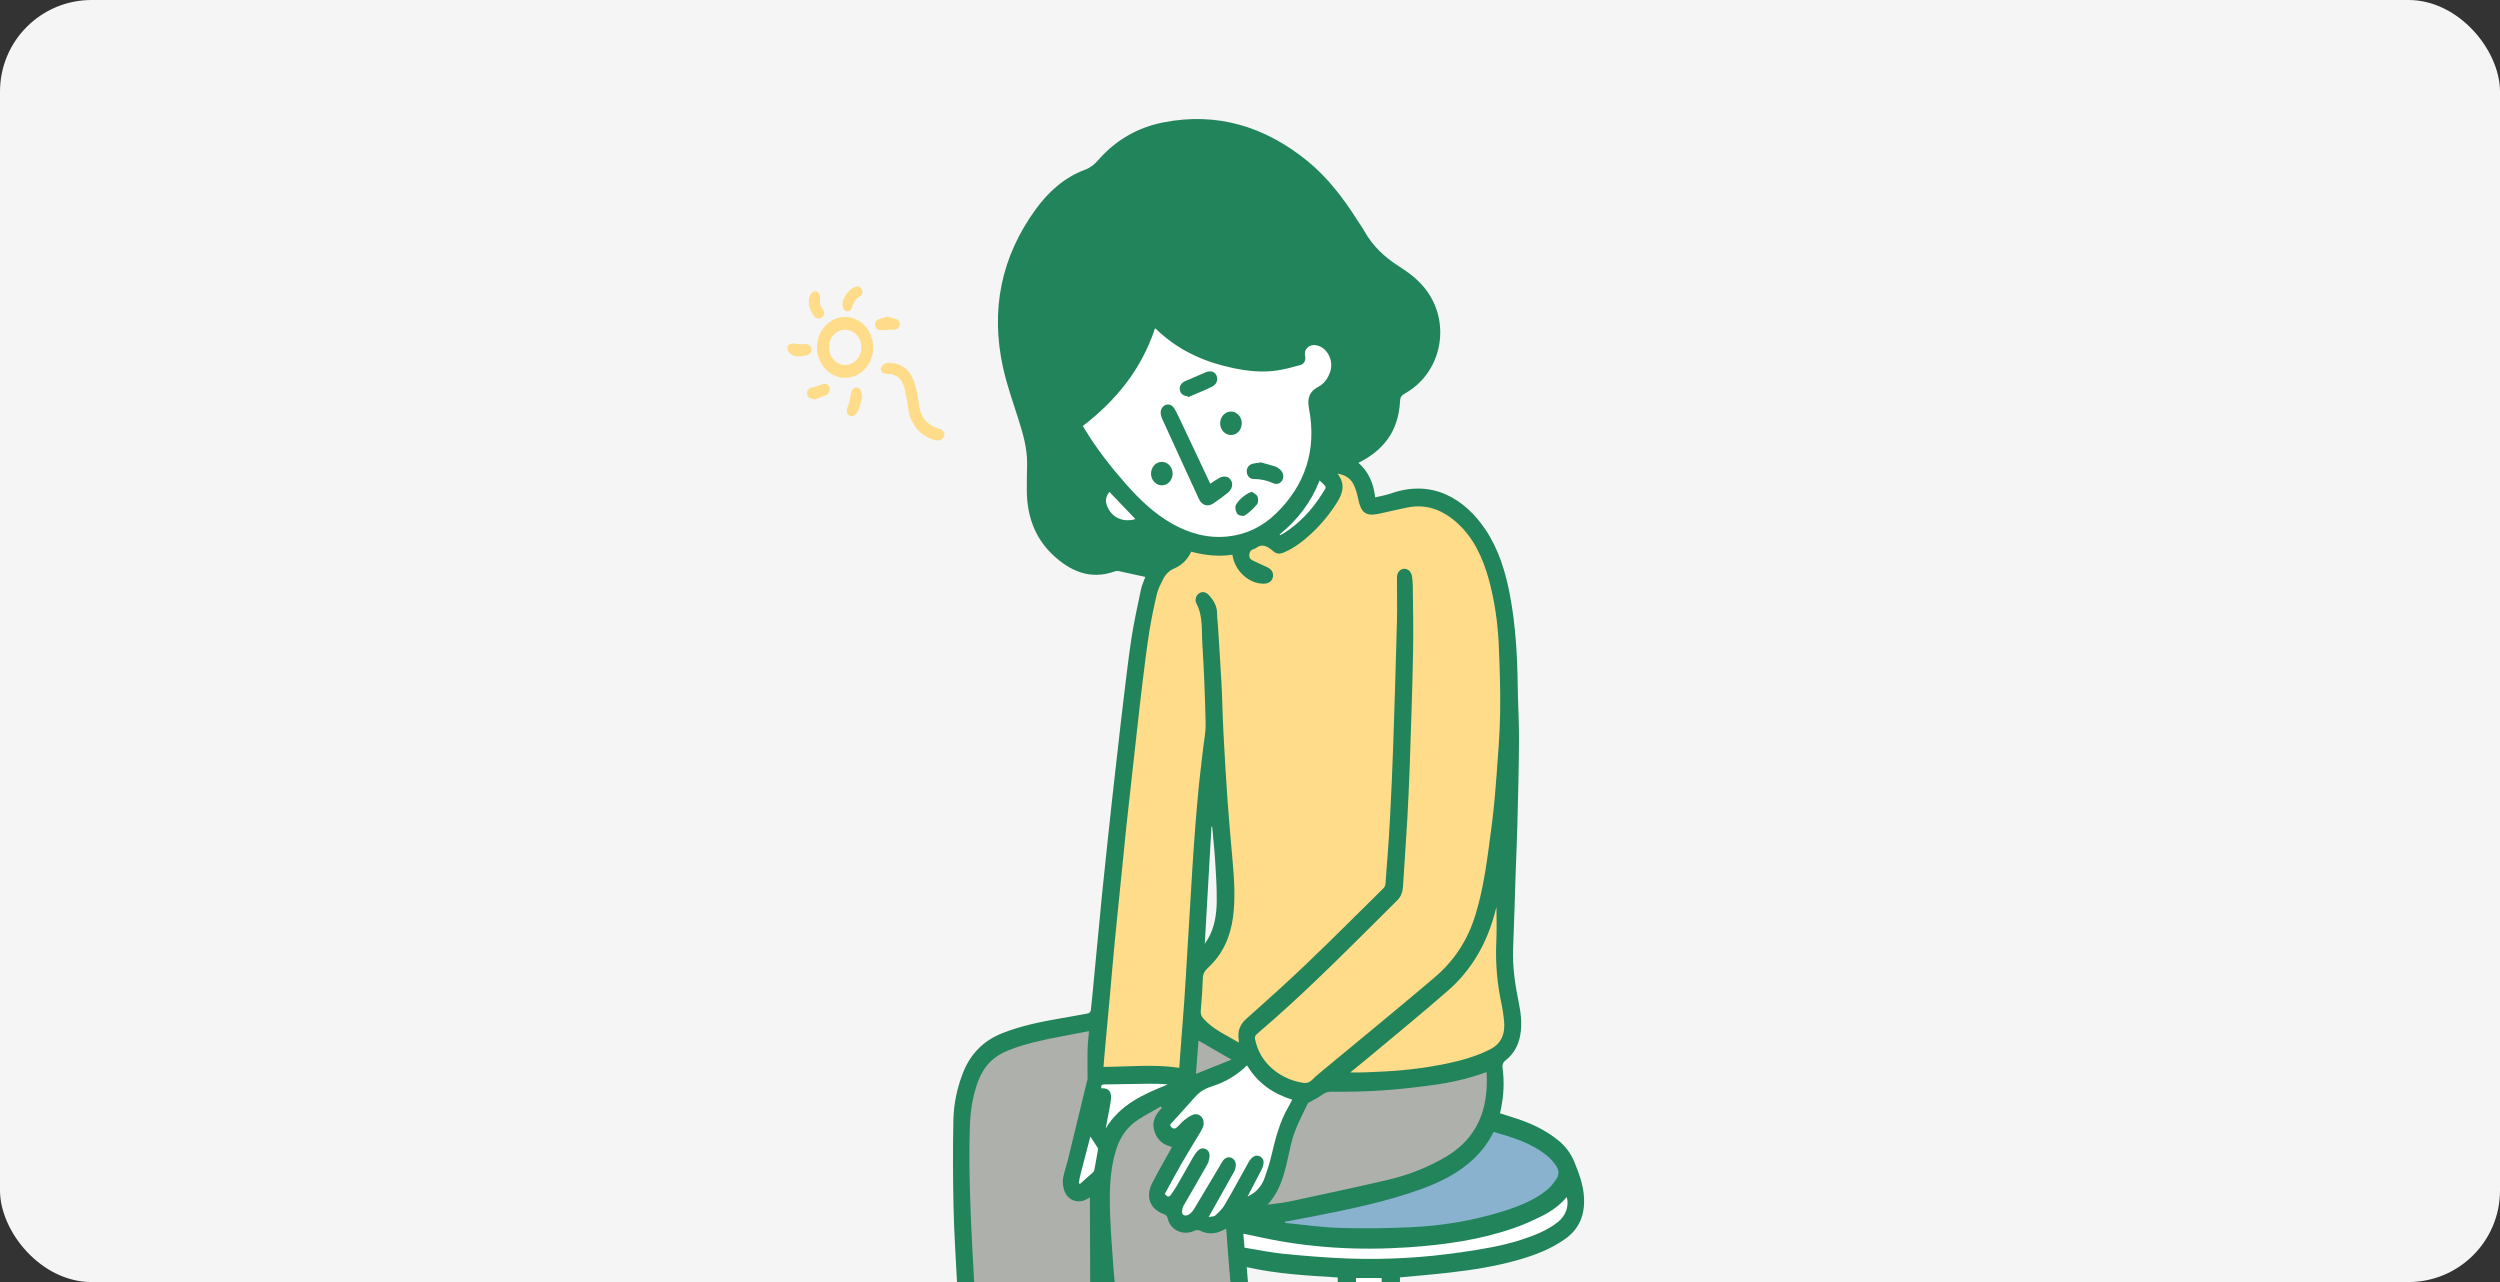
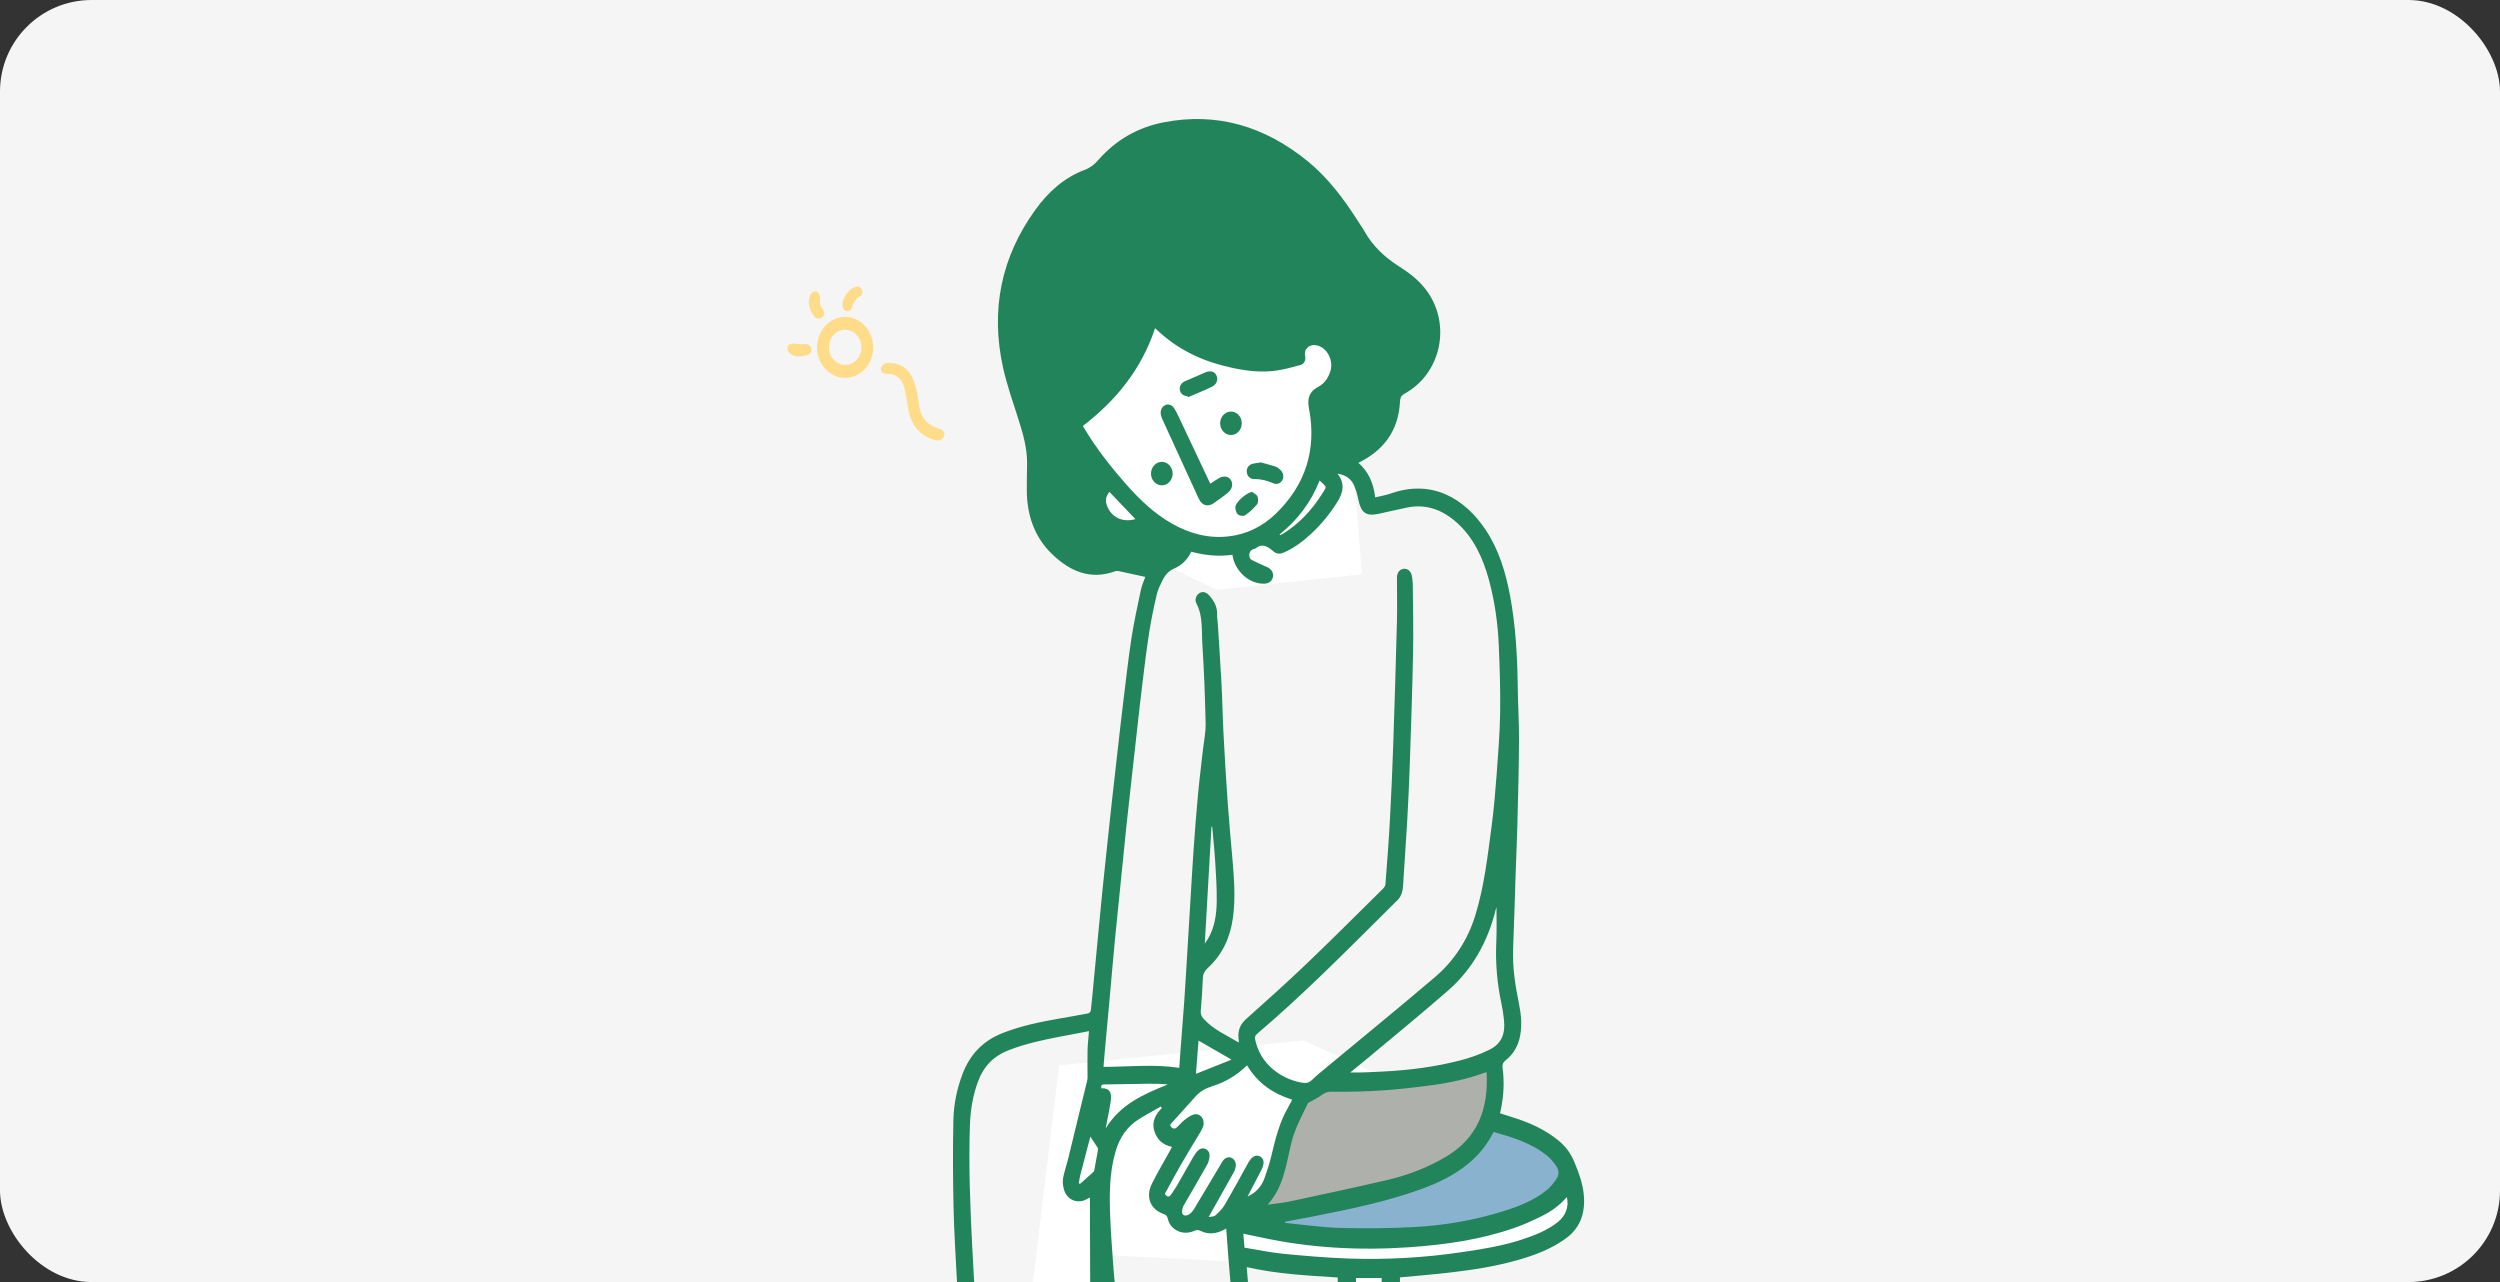
<svg xmlns="http://www.w3.org/2000/svg" width="273" height="140" viewBox="0 0 273 140" fill="none">
  <rect x="0" y="0" width="273" height="140" fill="#333333" stroke="none" />
  <g clip-path="url(#clip0_126_15249)">
    <rect width="273" height="140" rx="10" fill="#F5F5F5" />
    <g clip-path="url(#clip1_126_15249)">
      <path d="M132.851 64.407L116.203 56.34L118.24 29.455L146.219 31.666L148.723 62.711L132.851 64.407Z" fill="white" />
      <path d="M115.658 116.345L142.315 113.619L171.173 126.699L172.487 132.184L169.361 135.238L152.238 138.361L151.849 172.815L166.313 174.156L169.439 176.013L167.401 177.734L148.49 178.662L138.552 178.325L136.608 183.244L119.562 186.384L116.125 183.582L115.969 180.494L125.27 175.186L147.315 172.266L147.004 138.361L119.896 137.019L119.484 173.853L101.661 177.734L98.457 175.793L99.212 172.266L109.64 166.114L115.658 116.345Z" fill="white" />
      <path d="M125.682 34.206L132.151 38.619L141.841 39.294L142.704 36.754L145.752 37.919L146.141 41.969L144.189 44.18L144.757 50.154L149.267 48.88L153.178 41.969L156.227 37.919L155.356 32.256L148.956 26.83L142.167 17.751L133.24 13.937L125.27 14.991L113.232 23.86L109.484 33.446L112.921 48.205L113.776 57.538L118.862 61.858H126.747L130.114 59.234L125.682 56.795L122.377 57.791L120.036 54.652L120.767 52.458L117.377 46.222L123.629 39.463L125.682 34.206Z" fill="#21845A" />
-       <path d="M164.267 91.039V67.85L162.012 59.057L156.227 54.391H149.034C149.034 54.391 147.471 50.458 147.082 50.433C146.693 50.408 144.757 51.648 144.757 51.648L145.752 53.699L140.13 59.563L137.385 58.627L128.824 60.23L125.682 62.871L119.484 117.248H129.904L130.239 111.78L130.651 112.599L138.412 117.248L142.238 119.535L146.063 118.252L162.347 115.915L165.131 112.599L164.26 91.039H164.267ZM130.651 105.072L132.206 79.503L133.66 100L130.651 105.08V105.072Z" fill="#FFDC89" />
      <path d="M137.113 133.281L141.102 122.767L143.598 119.088L163.342 115.982L162.354 123.197L155.853 128.868L137.113 133.281Z" fill="#AEB0AB" />
-       <path d="M135.177 133.281L137.86 173.852L133.163 175.793L125.27 175.101L120.503 145.331L119.484 168.089L111.825 168.899L107.058 167.127L104.865 120.834L108.077 114.37L119.897 111.315L116.701 129.973L119.057 130.31L120.254 128.108L121.359 122.319L129.648 118.859L130.239 111.788L136.133 115.889L127.929 120.834L127.525 124.116L129.142 124.631L126.289 130.707L129.142 133.281L132.541 133.711L135.177 133.281Z" fill="#AEB0AB" />
      <path d="M136.607 133.281L145.519 135.577L163.342 134.134L171.935 129.282L170.162 124.969L163.342 122.261L158.023 127.433L136.607 133.281Z" fill="#88B2CE" />
      <path d="M97.353 174.115C97.843 171.963 99.329 170.883 101.055 170.056C101.319 169.929 101.584 169.811 101.848 169.684C102.952 169.153 104.103 168.706 105.153 168.064C106.467 167.271 106.179 167.609 106.109 166.09C106.032 164.486 105.923 162.883 105.822 161.28C105.697 159.423 105.565 157.567 105.441 155.719C105.34 154.234 105.254 152.757 105.161 151.272C105.029 149.145 104.896 147.019 104.772 144.892C104.679 143.247 104.577 141.601 104.5 139.947C104.368 137.239 104.181 134.522 104.126 131.804C104.056 128.623 104.041 125.442 104.111 122.261C104.15 120.59 104.492 118.936 105.075 117.366C105.899 115.138 107.369 113.645 109.445 112.826C111.491 112.016 113.606 111.586 115.744 111.215C116.778 111.029 117.813 110.86 118.847 110.658C118.956 110.632 119.103 110.455 119.119 110.329C119.243 109.257 119.337 108.185 119.438 107.114C119.593 105.46 119.749 103.806 119.912 102.152C120.06 100.616 120.2 99.08 120.355 97.544C120.534 95.789 120.721 94.034 120.907 92.27C121.079 90.633 121.25 88.996 121.436 87.359C121.638 85.503 121.856 83.646 122.066 81.781C122.268 80.009 122.463 78.246 122.68 76.474C122.96 74.221 123.209 71.959 123.551 69.715C123.831 67.917 124.22 66.145 124.593 64.373C124.702 63.875 124.928 63.403 125.068 62.998C124.119 62.787 123.163 62.576 122.206 62.373C122.058 62.339 121.895 62.339 121.755 62.39C119.065 63.36 116.817 62.39 114.834 60.458C112.991 58.652 112.159 56.323 112.128 53.648C112.12 52.66 112.144 51.665 112.159 50.678C112.183 48.939 111.7 47.319 111.187 45.707C110.604 43.876 109.959 42.053 109.539 40.172C108.131 33.809 109.352 28.029 113.069 22.898C114.484 20.941 116.234 19.379 118.442 18.552C119.041 18.333 119.484 17.987 119.912 17.498C121.864 15.261 124.282 13.903 127.051 13.363C132.859 12.224 138.093 13.776 142.782 17.59C144.998 19.396 146.732 21.692 148.287 24.147C148.521 24.518 148.785 24.873 148.995 25.253C149.92 26.898 151.211 28.088 152.728 29.058C153.894 29.801 155.014 30.636 155.854 31.826C158.49 35.531 157.339 40.796 153.404 42.973C153.046 43.167 152.899 43.395 152.883 43.809C152.72 47.108 151.04 49.209 148.334 50.542C149.423 51.488 149.99 52.745 150.169 54.314C150.752 54.171 151.351 54.078 151.919 53.876C156.367 52.315 159.936 54.416 162.238 57.867C163.669 60.019 164.415 62.474 164.897 65.048C165.512 68.322 165.691 71.638 165.737 74.972C165.761 76.904 165.885 78.845 165.877 80.777C165.862 83.857 165.776 86.929 165.698 90.009C165.652 91.764 165.574 93.519 165.512 95.275C165.418 98.051 165.341 100.827 165.232 103.603C165.154 105.612 165.457 107.569 165.854 109.519C166.095 110.691 166.227 111.881 166.002 113.088C165.792 114.219 165.255 115.122 164.415 115.788C164.081 116.05 164.034 116.328 164.089 116.7C164.283 118.168 164.205 119.628 163.91 121.079C163.879 121.223 163.848 121.366 163.801 121.569C164.275 121.72 164.742 121.881 165.216 122.024C166.997 122.573 168.684 123.324 170.177 124.539C170.947 125.163 171.523 125.931 171.919 126.893C172.44 128.151 172.907 129.408 172.977 130.826C173.062 132.733 172.425 134.209 170.955 135.264C169.361 136.412 167.58 137.07 165.753 137.593C163.319 138.285 160.838 138.673 158.342 138.96C156.53 139.171 154.718 139.315 152.875 139.492V171.701C153.039 171.718 153.21 171.735 153.389 171.743C156.748 171.802 160.107 172.03 163.443 172.503C165.146 172.739 166.841 173.026 168.451 173.684C168.972 173.895 169.485 174.207 169.905 174.596C170.628 175.271 170.628 176.275 169.905 176.958C169.485 177.355 168.972 177.667 168.451 177.87C166.608 178.612 164.68 178.899 162.743 179.144C156.935 179.886 151.102 179.996 145.263 179.76C143.482 179.684 141.701 179.498 139.928 179.363C139.656 179.346 139.376 179.329 139.104 179.313C138.979 179.844 138.894 180.359 138.731 180.848C137.968 183.161 136.351 184.452 134.236 184.983C132.79 185.346 131.304 185.515 129.827 185.734C127.968 186.013 126.102 186.241 124.243 186.502C123.303 186.637 122.362 186.781 121.421 186.932C121.359 186.941 121.304 186.983 121.25 187.008H119.088C119.033 186.975 118.979 186.932 118.917 186.924C118.038 186.781 117.237 186.435 116.537 185.844C115.355 184.848 114.741 183.54 114.865 181.903C114.966 180.604 115.651 179.65 116.701 179.102C117.859 178.486 119.072 177.988 120.27 177.473C121.638 176.891 122.937 176.199 123.971 175.245C122.634 167.085 121.833 158.934 120.869 150.808C120.853 150.943 120.853 151.069 120.853 151.196C120.736 156.461 120.62 161.735 120.503 167.001C120.495 167.524 120.488 168.022 120.075 168.393C120.037 168.427 120.044 168.545 120.052 168.621C120.153 169.195 120.316 169.76 120.371 170.334C120.464 171.321 120.503 172.317 120.215 173.279C119.764 174.756 118.73 175.617 117.432 175.988C115.487 176.536 113.52 176.958 111.545 177.346C109.375 177.777 107.198 178.123 105.013 178.477C103.512 178.722 101.996 178.916 100.479 178.612C99.002 178.317 97.898 177.524 97.454 175.87C97.416 175.735 97.369 175.6 97.33 175.456V174.106L97.353 174.115ZM136.312 130.623C137.16 130.218 137.774 129.543 138.101 128.615C138.388 127.813 138.653 126.986 138.847 126.151C139.283 124.311 139.741 122.488 140.698 120.86C140.846 120.615 140.97 120.345 141.11 120.083C139.049 119.442 137.346 118.303 136.18 116.337C135.06 117.417 133.8 118.176 132.377 118.615C131.685 118.826 131.048 119.172 130.534 119.754C129.71 120.691 128.87 121.594 128.038 122.522C127.906 122.674 127.665 122.809 127.898 123.071C128.108 123.298 128.342 123.282 128.559 123.071C128.824 122.826 129.049 122.531 129.329 122.311C129.64 122.075 129.967 121.822 130.324 121.712C131.009 121.493 131.6 122.176 131.405 122.927C131.335 123.18 131.203 123.417 131.071 123.644C130.387 124.792 129.679 125.914 129.018 127.07C128.388 128.167 127.789 129.298 127.198 130.378C127.509 130.783 127.719 130.724 127.929 130.378C128.116 130.083 128.326 129.804 128.505 129.501C129.104 128.463 129.687 127.408 130.286 126.37C130.433 126.117 130.597 125.872 130.791 125.67C131.048 125.408 131.374 125.315 131.709 125.501C132.051 125.695 132.129 126.049 132.066 126.429C132.027 126.674 131.957 126.935 131.841 127.146C130.993 128.648 130.13 130.142 129.259 131.636C129.072 131.956 129.01 132.479 129.189 132.64C129.391 132.825 129.78 132.733 130.083 132.42C130.192 132.302 130.301 132.184 130.379 132.049C131.335 130.454 132.284 128.859 133.233 127.264C133.334 127.087 133.435 126.902 133.552 126.741C133.824 126.378 134.213 126.277 134.547 126.471C134.881 126.665 135.029 127.079 134.912 127.518C134.874 127.678 134.819 127.838 134.749 127.973C133.901 129.492 133.046 131.011 132.191 132.53C132.136 132.623 132.082 132.716 131.981 132.901C132.292 132.834 132.556 132.868 132.704 132.733C133.077 132.395 133.466 132.032 133.723 131.593C134.625 130.058 135.472 128.48 136.343 126.919C136.724 126.243 137.237 126.024 137.665 126.328C138.077 126.615 138.085 127.104 137.72 127.805C137.237 128.724 136.763 129.653 136.281 130.572C136.265 130.598 136.25 130.631 136.234 130.657L136.328 130.623H136.312ZM135.278 113.831C135.278 113.704 135.278 113.62 135.262 113.535C135.138 112.615 135.387 111.89 136.071 111.282C138.303 109.291 140.535 107.291 142.696 105.223C145.511 102.532 148.264 99.772 151.032 97.038C151.149 96.92 151.274 96.734 151.289 96.566C151.468 94.22 151.655 91.874 151.779 89.519C151.927 86.819 152.043 84.127 152.137 81.427C152.292 76.862 152.432 72.305 152.549 67.74C152.588 66.179 152.541 64.618 152.549 63.057C152.549 62.517 152.875 62.137 153.319 62.111C153.754 62.086 154.12 62.432 154.19 62.955C154.228 63.234 154.267 63.521 154.275 63.808C154.298 66.314 154.361 68.82 154.306 71.326C154.228 75.377 154.081 79.427 153.949 83.478C153.879 85.486 153.785 87.494 153.676 89.503C153.536 91.924 153.358 94.355 153.21 96.776C153.171 97.392 153.008 97.907 152.572 98.329C151.911 98.971 151.266 99.629 150.613 100.278C146.336 104.523 142.082 108.793 137.517 112.683C136.95 113.172 136.958 113.172 137.167 113.94C137.922 116.632 140.418 117.999 142.354 118.252C142.727 118.303 143 118.193 143.287 117.915C143.746 117.459 144.252 117.062 144.742 116.649C148.723 113.341 152.735 110.075 156.678 106.717C158.77 104.936 160.278 102.675 161.126 99.882C162.106 96.675 162.463 93.35 162.907 90.043C163.148 88.22 163.295 86.38 163.435 84.541C163.599 82.313 163.778 80.085 163.816 77.849C163.855 75.402 163.77 72.955 163.669 70.516C163.568 68.078 163.226 65.664 162.588 63.31C161.935 60.922 160.932 58.745 159.127 57.108C157.541 55.673 155.745 54.998 153.676 55.42C152.619 55.631 151.577 55.892 150.527 56.112C149.151 56.399 148.622 55.994 148.319 54.508C148.217 54.002 148.077 53.496 147.875 53.032C147.541 52.264 146.942 51.867 146.056 51.724C146.942 52.855 146.639 53.859 146.001 54.871C145.216 56.12 144.298 57.234 143.248 58.221C142.315 59.099 141.312 59.858 140.154 60.348C139.765 60.508 139.415 60.508 139.065 60.213C138.482 59.715 137.883 59.276 137.129 59.867C137.066 59.917 136.973 59.934 136.895 59.96C136.631 60.036 136.475 60.204 136.429 60.508C136.382 60.82 136.483 61.048 136.74 61.175C137.261 61.437 137.79 61.673 138.326 61.909C138.824 62.128 139.073 62.491 139.01 62.955C138.948 63.428 138.575 63.732 138.038 63.74C136.398 63.774 134.827 62.356 134.578 60.576C133.062 60.804 131.561 60.643 130.083 60.247C129.663 61.133 129.026 61.74 128.209 62.086C127.642 62.331 127.261 62.744 126.988 63.293C126.732 63.799 126.46 64.322 126.327 64.879C126.009 66.238 125.721 67.605 125.503 68.989C125.215 70.803 124.998 72.626 124.772 74.457C124.555 76.212 124.36 77.967 124.166 79.714C123.987 81.317 123.808 82.929 123.629 84.532C123.419 86.439 123.201 88.338 122.999 90.245C122.789 92.237 122.595 94.237 122.393 96.237C122.183 98.355 121.957 100.464 121.755 102.582C121.568 104.506 121.405 106.43 121.234 108.354C121.024 110.683 120.806 113.012 120.596 115.333C120.558 115.729 120.534 116.117 120.503 116.506C123.295 116.489 126.024 116.193 128.777 116.607C128.8 116.219 128.816 115.898 128.847 115.569C129.002 113.518 129.166 111.476 129.314 109.426C129.446 107.51 129.555 105.595 129.671 103.679C129.803 101.494 129.936 99.308 130.068 97.123C130.161 95.637 130.239 94.161 130.348 92.675C130.488 90.701 130.635 88.726 130.822 86.76C130.97 85.14 131.18 83.52 131.359 81.9C131.468 80.938 131.678 79.967 131.654 79.005C131.592 76.111 131.483 73.216 131.296 70.322C131.203 68.837 131.382 67.293 130.651 65.9C130.433 65.487 130.612 65.023 130.939 64.795C131.265 64.567 131.67 64.618 131.996 64.972C132.525 65.546 132.929 66.187 132.906 67.065C132.898 67.453 132.968 67.841 132.992 68.229C133.124 70.373 133.272 72.508 133.388 74.651C133.482 76.423 133.505 78.195 133.598 79.959C133.73 82.49 133.878 85.022 134.057 87.545C134.205 89.654 134.407 91.756 134.586 93.857C134.765 95.966 134.928 98.068 134.64 100.186C134.345 102.38 133.489 104.228 131.926 105.671C131.608 105.966 131.366 106.295 131.351 106.801C131.304 107.983 131.234 109.173 131.125 110.345C131.087 110.734 131.188 110.978 131.429 111.248C132.517 112.455 133.948 113.046 135.293 113.856L135.278 113.831ZM119.99 52.205C119.912 52.087 119.85 51.985 119.78 51.893C118.575 50.272 117.369 48.652 116.576 46.737C116.288 46.045 116.327 45.69 116.872 45.226C117.688 44.534 118.536 43.876 119.298 43.117C121.996 40.442 124.189 37.421 124.694 33.311C124.741 32.906 124.974 32.594 125.387 32.51C125.768 32.434 126.032 32.628 126.281 32.931C126.833 33.59 127.346 34.324 127.999 34.855C131.716 37.91 135.916 38.973 140.503 38.282C140.628 38.265 140.791 38.062 140.822 37.919C141.056 36.855 141.67 36.197 142.603 35.86C144.672 35.109 147.09 36.974 147.238 39.446C147.362 41.42 146.561 42.88 145.053 43.918C144.881 44.036 144.811 44.121 144.835 44.365C144.944 45.37 145.037 46.382 145.091 47.395C145.123 47.91 145.053 48.433 145.014 49.074C145.628 48.99 146.219 48.973 146.787 48.83C149.158 48.23 150.815 46.357 150.924 43.893C150.986 42.45 151.507 41.64 152.673 40.965C155.784 39.193 156.258 34.948 153.676 32.366C153.046 31.733 152.3 31.21 151.561 30.721C149.944 29.657 148.583 28.333 147.518 26.611C146.561 25.058 145.535 23.54 144.423 22.113C142.494 19.649 140.169 17.734 137.377 16.51C134.446 15.228 131.429 14.679 128.272 15.118C125.192 15.548 122.61 17.017 120.511 19.472C120.177 19.86 119.819 20.063 119.376 20.223C117.315 20.966 115.705 22.426 114.407 24.248C111.148 28.839 110.091 34.003 111.335 39.657C111.708 41.345 112.245 43.007 112.82 44.627C113.746 47.226 114.181 49.884 114.002 52.669C113.971 53.099 113.994 53.538 114.01 53.977C114.127 56.492 115.145 58.449 117.105 59.791C118.256 60.576 119.516 61.031 120.876 60.517C121.638 60.23 122.338 60.255 123.093 60.517C124.617 61.031 126.11 60.922 127.541 60.12C127.797 59.977 128.015 59.757 128.24 59.58C127.307 59.023 126.444 58.508 125.581 57.994C124.15 59.04 122.144 59.032 120.713 57.985C119.103 56.804 118.147 54.053 119.974 52.205H119.99ZM118.925 112.599C117.875 112.801 116.848 112.995 115.822 113.189C113.87 113.561 111.934 113.974 110.06 114.717C108.504 115.333 107.408 116.438 106.794 118.109C106.234 119.636 105.969 121.248 105.915 122.877C105.759 127.34 105.946 131.796 106.172 136.243C106.312 139.002 106.483 141.753 106.638 144.513C106.755 146.58 106.864 148.647 106.996 150.715C107.167 153.407 107.369 156.099 107.548 158.79C107.719 161.398 107.882 163.997 108.03 166.604C108.053 166.959 108.17 167.085 108.458 167.195C110.55 167.963 112.711 168.199 114.904 168.047C116.086 167.963 117.253 167.727 118.372 167.271C118.614 167.17 118.691 167.043 118.699 166.756C118.746 164.537 118.839 162.318 118.878 160.09C118.948 155.98 119.033 151.862 119.049 147.753C119.072 142.302 119.033 136.859 119.018 131.408C119.018 131.205 119.018 131.003 119.018 130.766C118.816 130.868 118.66 130.961 118.497 131.036C117.533 131.45 116.491 130.969 116.187 129.906C116.078 129.518 116.024 129.07 116.086 128.674C116.195 128.016 116.428 127.391 116.592 126.741C117.315 123.805 118.023 120.86 118.738 117.915C118.753 117.847 118.761 117.771 118.761 117.695C118.761 116.691 118.738 115.695 118.761 114.691C118.777 114.008 118.862 113.324 118.917 112.607L118.925 112.599ZM126.856 120.969C126.825 120.927 126.786 120.877 126.755 120.834C125.946 121.299 125.13 121.729 124.345 122.227C123.1 123.012 122.284 124.184 121.841 125.67C121.133 128.024 121.141 130.454 121.234 132.884C121.312 134.8 121.46 136.716 121.6 138.631C121.724 140.217 121.88 141.795 122.043 143.373C122.214 145.129 122.408 146.884 122.595 148.639C122.766 150.276 122.937 151.913 123.124 153.55C123.334 155.407 123.544 157.263 123.761 159.119C123.987 161.077 124.212 163.043 124.453 165.001C124.687 166.866 124.928 168.739 125.169 170.604C125.317 171.726 125.457 172.857 125.62 173.98C125.643 174.123 125.799 174.342 125.915 174.359C126.779 174.477 127.642 174.629 128.505 174.638C129.998 174.663 131.491 174.671 132.976 174.536C134.205 174.418 135.41 174.081 136.631 173.845C137.074 173.76 137.152 173.473 137.113 173.018C136.958 171.33 136.841 169.642 136.709 167.955C136.592 166.419 136.475 164.874 136.351 163.339C136.195 161.423 136.04 159.516 135.877 157.609C135.76 156.174 135.643 154.74 135.519 153.305C135.363 151.542 135.208 149.787 135.052 148.023C134.905 146.335 134.757 144.648 134.609 142.968C134.446 141.103 134.29 139.239 134.143 137.374C134.057 136.31 133.979 135.256 133.901 134.159C133.808 134.209 133.746 134.235 133.692 134.268C132.859 134.724 131.996 134.842 131.141 134.429C130.845 134.285 130.643 134.294 130.363 134.429C129.174 134.952 127.797 134.311 127.533 133.112C127.463 132.792 127.338 132.665 127.058 132.564C125.597 132.049 125.068 130.69 125.799 129.239C126.429 127.99 127.136 126.792 127.805 125.577C127.867 125.467 127.922 125.357 127.976 125.239C127.004 125.028 126.343 124.471 126.048 123.493C125.736 122.463 126.203 121.678 126.88 120.986L126.856 120.969ZM118.248 46.517C118.31 46.627 118.357 46.711 118.411 46.796C119.733 48.981 121.289 50.973 122.953 52.863C124.438 54.542 126.04 56.078 127.96 57.167C129.897 58.272 131.95 58.821 134.135 58.576C136.11 58.356 137.86 57.513 139.337 56.078C142.518 52.99 143.816 49.159 142.937 44.577C142.72 43.446 143.015 42.737 143.956 42.239C144.609 41.893 145.021 41.311 145.263 40.577C145.667 39.345 144.913 37.919 143.731 37.699C143.039 37.564 142.346 38.071 142.518 38.872C142.619 39.336 142.401 39.75 142.035 39.851C141.172 40.087 140.301 40.332 139.423 40.459C137.836 40.695 136.25 40.526 134.687 40.197C131.747 39.589 129.034 38.442 126.693 36.349C126.506 36.18 126.327 36.011 126.133 35.843C124.617 40.408 121.81 43.775 118.248 46.517ZM146.079 139.5C142.72 139.289 139.399 139.112 136.141 138.369C137.066 149.668 137.992 160.959 138.925 172.275C141.258 172.098 143.661 171.912 146.079 171.726V139.5ZM162.331 117.071C162.261 117.096 162.199 117.113 162.137 117.138C160.247 117.822 158.303 118.244 156.336 118.505C154.555 118.742 152.767 118.953 150.978 119.071C149.104 119.197 147.222 119.24 145.34 119.214C144.804 119.214 144.485 119.467 144.104 119.729C143.777 119.957 143.412 120.126 143.07 120.32C142.984 120.37 142.86 120.404 142.821 120.48C142.129 121.915 141.367 123.307 140.986 124.91C140.433 127.214 140.161 129.661 138.419 131.551C139.283 131.425 140.052 131.366 140.807 131.205C144.345 130.446 147.875 129.695 151.406 128.876C153.7 128.345 155.908 127.509 157.969 126.277C161.305 124.277 162.588 121.121 162.331 117.071ZM136.833 176.022C135.301 176.233 133.832 176.494 132.354 176.629C130.146 176.832 127.937 176.714 125.744 176.317C125.659 176.3 125.527 176.359 125.464 176.427C124.236 177.726 122.758 178.57 121.187 179.262C120.029 179.768 118.847 180.232 117.727 180.815C116.654 181.372 116.436 182.426 117.074 183.515C117.61 184.426 118.442 184.84 119.399 184.941C121.071 185.127 122.696 184.679 124.329 184.452C125.97 184.224 127.611 184.013 129.251 183.768C130.737 183.549 132.23 183.363 133.699 183.034C135.27 182.688 136.483 181.777 137.004 180.021C137.416 178.638 137.105 177.304 136.825 176.03L136.833 176.022ZM140.332 133.408C140.332 133.45 140.332 133.5 140.332 133.543C142.339 133.737 144.345 134.032 146.359 134.091C148.972 134.167 151.585 134.133 154.197 134.007C157.533 133.846 160.823 133.298 164.042 132.302C165.776 131.762 167.471 131.129 168.933 129.939C169.322 129.619 169.649 129.197 169.944 128.775C170.271 128.311 170.255 127.771 169.929 127.307C169.649 126.91 169.33 126.513 168.957 126.218C167.222 124.792 165.162 124.201 163.101 123.602C162.425 124.961 161.523 126.075 160.411 127.003C158.832 128.336 157.028 129.18 155.154 129.864C151.305 131.256 147.323 132.058 143.35 132.842C142.346 133.036 141.343 133.222 140.348 133.408H140.332ZM163.412 98.869C163.412 98.869 163.443 98.869 163.459 98.869C163.42 99.004 163.381 99.148 163.342 99.291C162.471 102.861 160.76 105.873 158.109 108.185C155.263 110.666 152.354 113.046 149.469 115.459C148.801 116.016 148.124 116.556 147.448 117.113C148.668 117.138 149.85 117.071 151.04 117.012C153.855 116.868 156.647 116.514 159.392 115.814C160.512 115.527 161.624 115.138 162.658 114.624C163.949 113.982 164.4 112.919 164.236 111.392C164.174 110.801 164.089 110.202 163.964 109.62C163.482 107.392 163.288 105.139 163.397 102.844C163.459 101.527 163.412 100.203 163.412 98.886V98.869ZM118.419 169.465C117.377 169.651 116.475 169.87 115.565 169.971C114.648 170.064 113.715 170.089 112.797 170.056C111.039 169.997 109.321 169.651 107.68 168.959C107.462 168.866 107.346 168.916 107.167 169.035C106.413 169.549 105.666 170.098 104.865 170.52C103.582 171.195 102.245 171.752 100.962 172.435C100.472 172.697 100.005 173.11 99.663 173.574C98.784 174.747 99.305 176.216 100.658 176.562C101.856 176.865 103.061 176.73 104.243 176.536C107.735 175.946 111.226 175.321 114.71 174.646C115.651 174.461 116.561 174.106 117.455 173.735C118.03 173.499 118.45 172.992 118.466 172.275C118.489 171.338 118.442 170.402 118.427 169.473L118.419 169.465ZM150.877 174.165V139.559H148.077V174.165H150.877ZM167.992 175.895C167.992 175.828 167.985 175.768 167.977 175.701C163.047 174.182 157.969 174.072 152.891 173.861C152.922 175.271 152.409 175.676 151.312 175.988C150.301 176.275 149.259 176.224 148.225 176.064C147.059 175.887 146.149 175.414 146.071 173.929C145.838 173.929 145.628 173.912 145.426 173.929C143.388 174.081 141.343 174.241 139.306 174.393C139.018 174.41 138.824 174.486 138.661 174.798C138.536 175.043 138.521 175.203 138.591 175.456C138.723 175.929 138.808 176.41 138.948 176.882C138.987 177.009 139.15 177.161 139.259 177.169C141.701 177.355 144.143 177.6 146.584 177.676C152.728 177.87 158.863 177.726 164.944 176.655C165.97 176.469 166.974 176.157 167.992 175.903V175.895ZM135.892 136.243C137.3 136.471 138.692 136.766 140.099 136.91C142.494 137.146 144.889 137.348 147.292 137.433C151.429 137.576 155.558 137.34 159.656 136.732C161.841 136.412 164.019 136.066 166.142 135.374C167.526 134.918 168.894 134.403 170.084 133.475C170.978 132.783 171.359 131.737 171.095 130.716C170.348 131.593 169.454 132.243 168.474 132.741C167.464 133.247 166.429 133.72 165.364 134.091C161.631 135.391 157.767 135.931 153.871 136.201C148.435 136.572 143.039 136.285 137.689 135.121C137.059 134.986 136.437 134.851 135.768 134.716C135.807 135.213 135.846 135.661 135.9 136.251L135.892 136.243ZM120.752 123.206C122.385 120.539 124.936 119.476 127.525 118.421C126.802 118.345 126.102 118.337 125.394 118.345C123.792 118.37 122.191 118.404 120.581 118.421C120.262 118.421 120.215 118.573 120.27 118.851C121.009 118.775 121.39 119.18 121.32 119.957C121.296 120.235 121.25 120.522 121.203 120.801C121.055 121.602 120.9 122.404 120.744 123.206H120.752ZM131.553 103.072C131.709 102.835 131.794 102.709 131.88 102.574C132.634 101.308 132.852 99.873 132.867 98.414C132.883 96.945 132.79 95.477 132.696 94.017C132.618 92.768 132.478 91.519 132.37 90.27C132.346 90.27 132.315 90.27 132.292 90.27C132.051 94.498 131.81 98.717 131.561 103.072H131.553ZM130.597 117.265C131.934 116.733 133.209 116.219 134.485 115.712C133.241 114.995 132.066 114.312 130.877 113.628C130.791 114.784 130.698 115.982 130.597 117.265ZM117.805 129.197C117.844 129.231 117.89 129.256 117.929 129.29C118.427 128.851 118.925 128.412 119.414 127.965C119.477 127.906 119.492 127.779 119.516 127.686C119.64 127.011 119.764 126.336 119.881 125.661C119.897 125.551 119.912 125.416 119.865 125.332C119.586 124.885 119.282 124.454 119.065 124.117C118.722 125.425 118.349 126.859 117.976 128.294C117.898 128.589 117.859 128.893 117.805 129.188V129.197ZM123.987 56.686C123.023 55.673 122.082 54.694 121.149 53.715C120.659 54.331 120.643 54.871 121.086 55.648C121.654 56.627 122.774 57.04 123.987 56.686ZM139.734 58.365C139.734 58.365 139.773 58.424 139.796 58.449C139.92 58.382 140.052 58.314 140.177 58.238C141.864 57.175 143.233 55.732 144.329 53.994C144.936 53.032 144.936 53.302 144.104 52.466C143.155 54.871 141.67 56.812 139.734 58.356V58.365Z" fill="#21845A" />
      <path d="M132.167 52.821C132.501 52.602 132.812 52.374 133.139 52.197C133.668 51.91 134.189 52.028 134.43 52.45C134.679 52.889 134.547 53.429 134.064 53.817C133.575 54.205 133.077 54.585 132.564 54.931C131.895 55.395 131.257 55.226 130.9 54.45C129.562 51.555 128.24 48.652 126.918 45.758C126.856 45.623 126.817 45.48 126.778 45.336C126.669 44.889 126.84 44.45 127.19 44.264C127.54 44.07 127.952 44.18 128.217 44.577C128.411 44.88 128.574 45.21 128.73 45.547C129.826 47.868 130.923 50.188 132.019 52.517C132.066 52.618 132.113 52.72 132.167 52.829V52.821Z" fill="#21845A" />
      <path d="M129.695 43.26C129.251 43.26 128.909 42.998 128.839 42.585C128.769 42.163 128.995 41.809 129.415 41.623C130.153 41.311 130.892 40.99 131.623 40.669C132.167 40.433 132.65 40.56 132.844 41.015C133.038 41.462 132.86 41.986 132.346 42.23C131.491 42.644 130.604 42.998 129.734 43.378C129.718 43.336 129.702 43.302 129.687 43.26H129.695Z" fill="#21845A" />
      <path d="M137.572 50.467C138.124 50.619 138.684 50.754 139.236 50.931C139.438 50.998 139.632 51.142 139.803 51.294C140.138 51.597 140.223 52.07 140.037 52.425C139.85 52.77 139.453 52.956 139.065 52.779C138.365 52.458 137.657 52.306 136.903 52.306C136.483 52.306 136.187 51.969 136.148 51.555C136.11 51.15 136.327 50.779 136.747 50.652C137.012 50.577 137.292 50.568 137.556 50.526C137.564 50.509 137.572 50.484 137.579 50.467H137.572Z" fill="#21845A" />
      <path d="M134.414 44.94C135.068 44.94 135.596 45.505 135.604 46.214C135.604 46.922 135.083 47.505 134.43 47.505C133.777 47.505 133.24 46.939 133.24 46.23C133.24 45.522 133.761 44.948 134.414 44.94Z" fill="#21845A" />
      <path d="M126.864 50.433C127.517 50.433 128.046 50.998 128.053 51.707C128.053 52.416 127.532 52.998 126.879 52.998C126.226 52.998 125.689 52.424 125.689 51.724C125.689 51.015 126.21 50.441 126.864 50.433Z" fill="#21845A" />
      <path d="M136.716 53.715C136.926 53.876 137.237 54.002 137.323 54.222C137.416 54.467 137.416 54.905 137.268 55.074C136.887 55.538 136.436 55.952 135.954 56.272C135.775 56.399 135.356 56.323 135.169 56.163C134.99 56.002 134.881 55.614 134.904 55.344C134.959 54.787 136.133 53.817 136.709 53.707L136.716 53.715Z" fill="#21845A" />
      <path d="M87.089 38.914C86.638 38.872 86.257 38.686 86 38.256V37.842C86.241 37.513 86.529 37.454 86.91 37.538C87.229 37.606 87.571 37.589 87.905 37.572C88.24 37.555 88.504 37.716 88.582 38.028C88.659 38.349 88.496 38.669 88.162 38.779C87.905 38.863 87.633 38.872 87.369 38.922C87.275 38.922 87.19 38.922 87.096 38.922L87.089 38.914Z" fill="#FFDC89" />
      <path d="M92.267 41.261C90.588 41.261 89.212 39.742 89.219 37.91C89.219 36.088 90.627 34.586 92.306 34.603C93.994 34.62 95.362 36.122 95.355 37.953C95.355 39.775 93.955 41.269 92.267 41.261ZM94.064 37.936C94.064 36.889 93.278 36.02 92.306 36.004C91.327 35.995 90.518 36.864 90.518 37.919C90.518 38.965 91.311 39.843 92.275 39.851C93.255 39.86 94.064 38.991 94.064 37.927V37.936Z" fill="#FFDC89" />
      <path d="M96.195 40.154C96.498 39.564 97.027 39.597 97.509 39.657C98.8 39.817 99.554 40.728 99.927 41.994C100.145 42.736 100.27 43.513 100.363 44.289C100.534 45.623 101.257 46.373 102.385 46.77C102.532 46.821 102.711 46.821 102.82 46.922C102.96 47.049 103.131 47.243 103.139 47.411C103.147 47.58 103.015 47.816 102.875 47.935C102.618 48.162 102.291 48.103 101.988 48.027C100.487 47.622 99.43 46.331 99.181 44.66C99.064 43.859 98.94 43.057 98.73 42.281C98.543 41.589 98.123 41.049 97.423 40.889C97.198 40.838 96.957 40.846 96.724 40.821C96.436 40.796 96.257 40.635 96.187 40.332C96.187 40.273 96.187 40.213 96.195 40.154Z" fill="#FFDC89" />
-       <path d="M94.18 43.311C94.033 43.817 93.9 44.332 93.729 44.83C93.667 45.007 93.512 45.168 93.364 45.294C93.138 45.488 92.859 45.48 92.664 45.311C92.446 45.117 92.423 44.855 92.508 44.585C92.563 44.417 92.656 44.273 92.703 44.104C92.773 43.826 92.82 43.539 92.882 43.252C92.921 43.058 92.928 42.855 93.006 42.687C93.115 42.434 93.317 42.298 93.582 42.332C93.846 42.366 94.002 42.552 94.064 42.822C94.095 42.974 94.103 43.134 94.126 43.286C94.149 43.294 94.173 43.303 94.188 43.311H94.18Z" fill="#FFDC89" />
      <path d="M89.538 32.678C89.491 33.134 89.593 33.488 89.865 33.792C90.036 33.986 90.059 34.205 89.95 34.442C89.834 34.695 89.554 34.838 89.281 34.771C89.165 34.745 89.025 34.686 88.947 34.593C88.504 34.062 88.099 33.176 88.457 32.29C88.597 31.944 88.83 31.767 89.103 31.826C89.382 31.885 89.546 32.138 89.538 32.543C89.538 32.602 89.538 32.661 89.538 32.678Z" fill="#FFDC89" />
      <path d="M93.66 31.295C93.854 31.295 94.049 31.413 94.142 31.666C94.235 31.936 94.165 32.206 93.94 32.333C93.442 32.602 93.185 33.058 93.022 33.607C92.944 33.86 92.758 34.012 92.501 33.986C92.229 33.961 92.081 33.767 92.019 33.497C91.825 32.653 92.812 31.295 93.668 31.286L93.66 31.295Z" fill="#FFDC89" />
-       <path d="M96.886 34.586C97.244 34.678 97.555 34.737 97.859 34.839C98.177 34.957 98.325 35.252 98.255 35.548C98.193 35.834 97.944 35.995 97.625 35.995C97.159 36.003 96.692 36.029 96.225 36.054C95.938 36.071 95.681 35.927 95.588 35.657C95.495 35.379 95.588 35.033 95.86 34.906C96.194 34.754 96.56 34.678 96.886 34.577V34.586Z" fill="#FFDC89" />
-       <path d="M88.885 43.589C88.769 43.564 88.652 43.547 88.543 43.513C88.286 43.429 88.123 43.193 88.123 42.931C88.123 42.669 88.286 42.433 88.551 42.349C88.776 42.281 89.01 42.239 89.235 42.172C89.429 42.112 89.624 42.028 89.818 41.952C90.067 41.859 90.285 41.885 90.464 42.104C90.642 42.324 90.65 42.577 90.526 42.813C90.456 42.94 90.355 43.091 90.23 43.142C89.803 43.328 89.352 43.48 88.916 43.64C88.908 43.623 88.901 43.598 88.893 43.581L88.885 43.589Z" fill="#FFDC89" />
    </g>
  </g>
  <defs>
    <clipPath id="clip0_126_15249">
      <rect width="273" height="140" rx="10" fill="white" />
    </clipPath>
    <clipPath id="clip1_126_15249">
      <rect width="87" height="174" fill="white" transform="translate(86 13)" />
    </clipPath>
  </defs>
</svg>